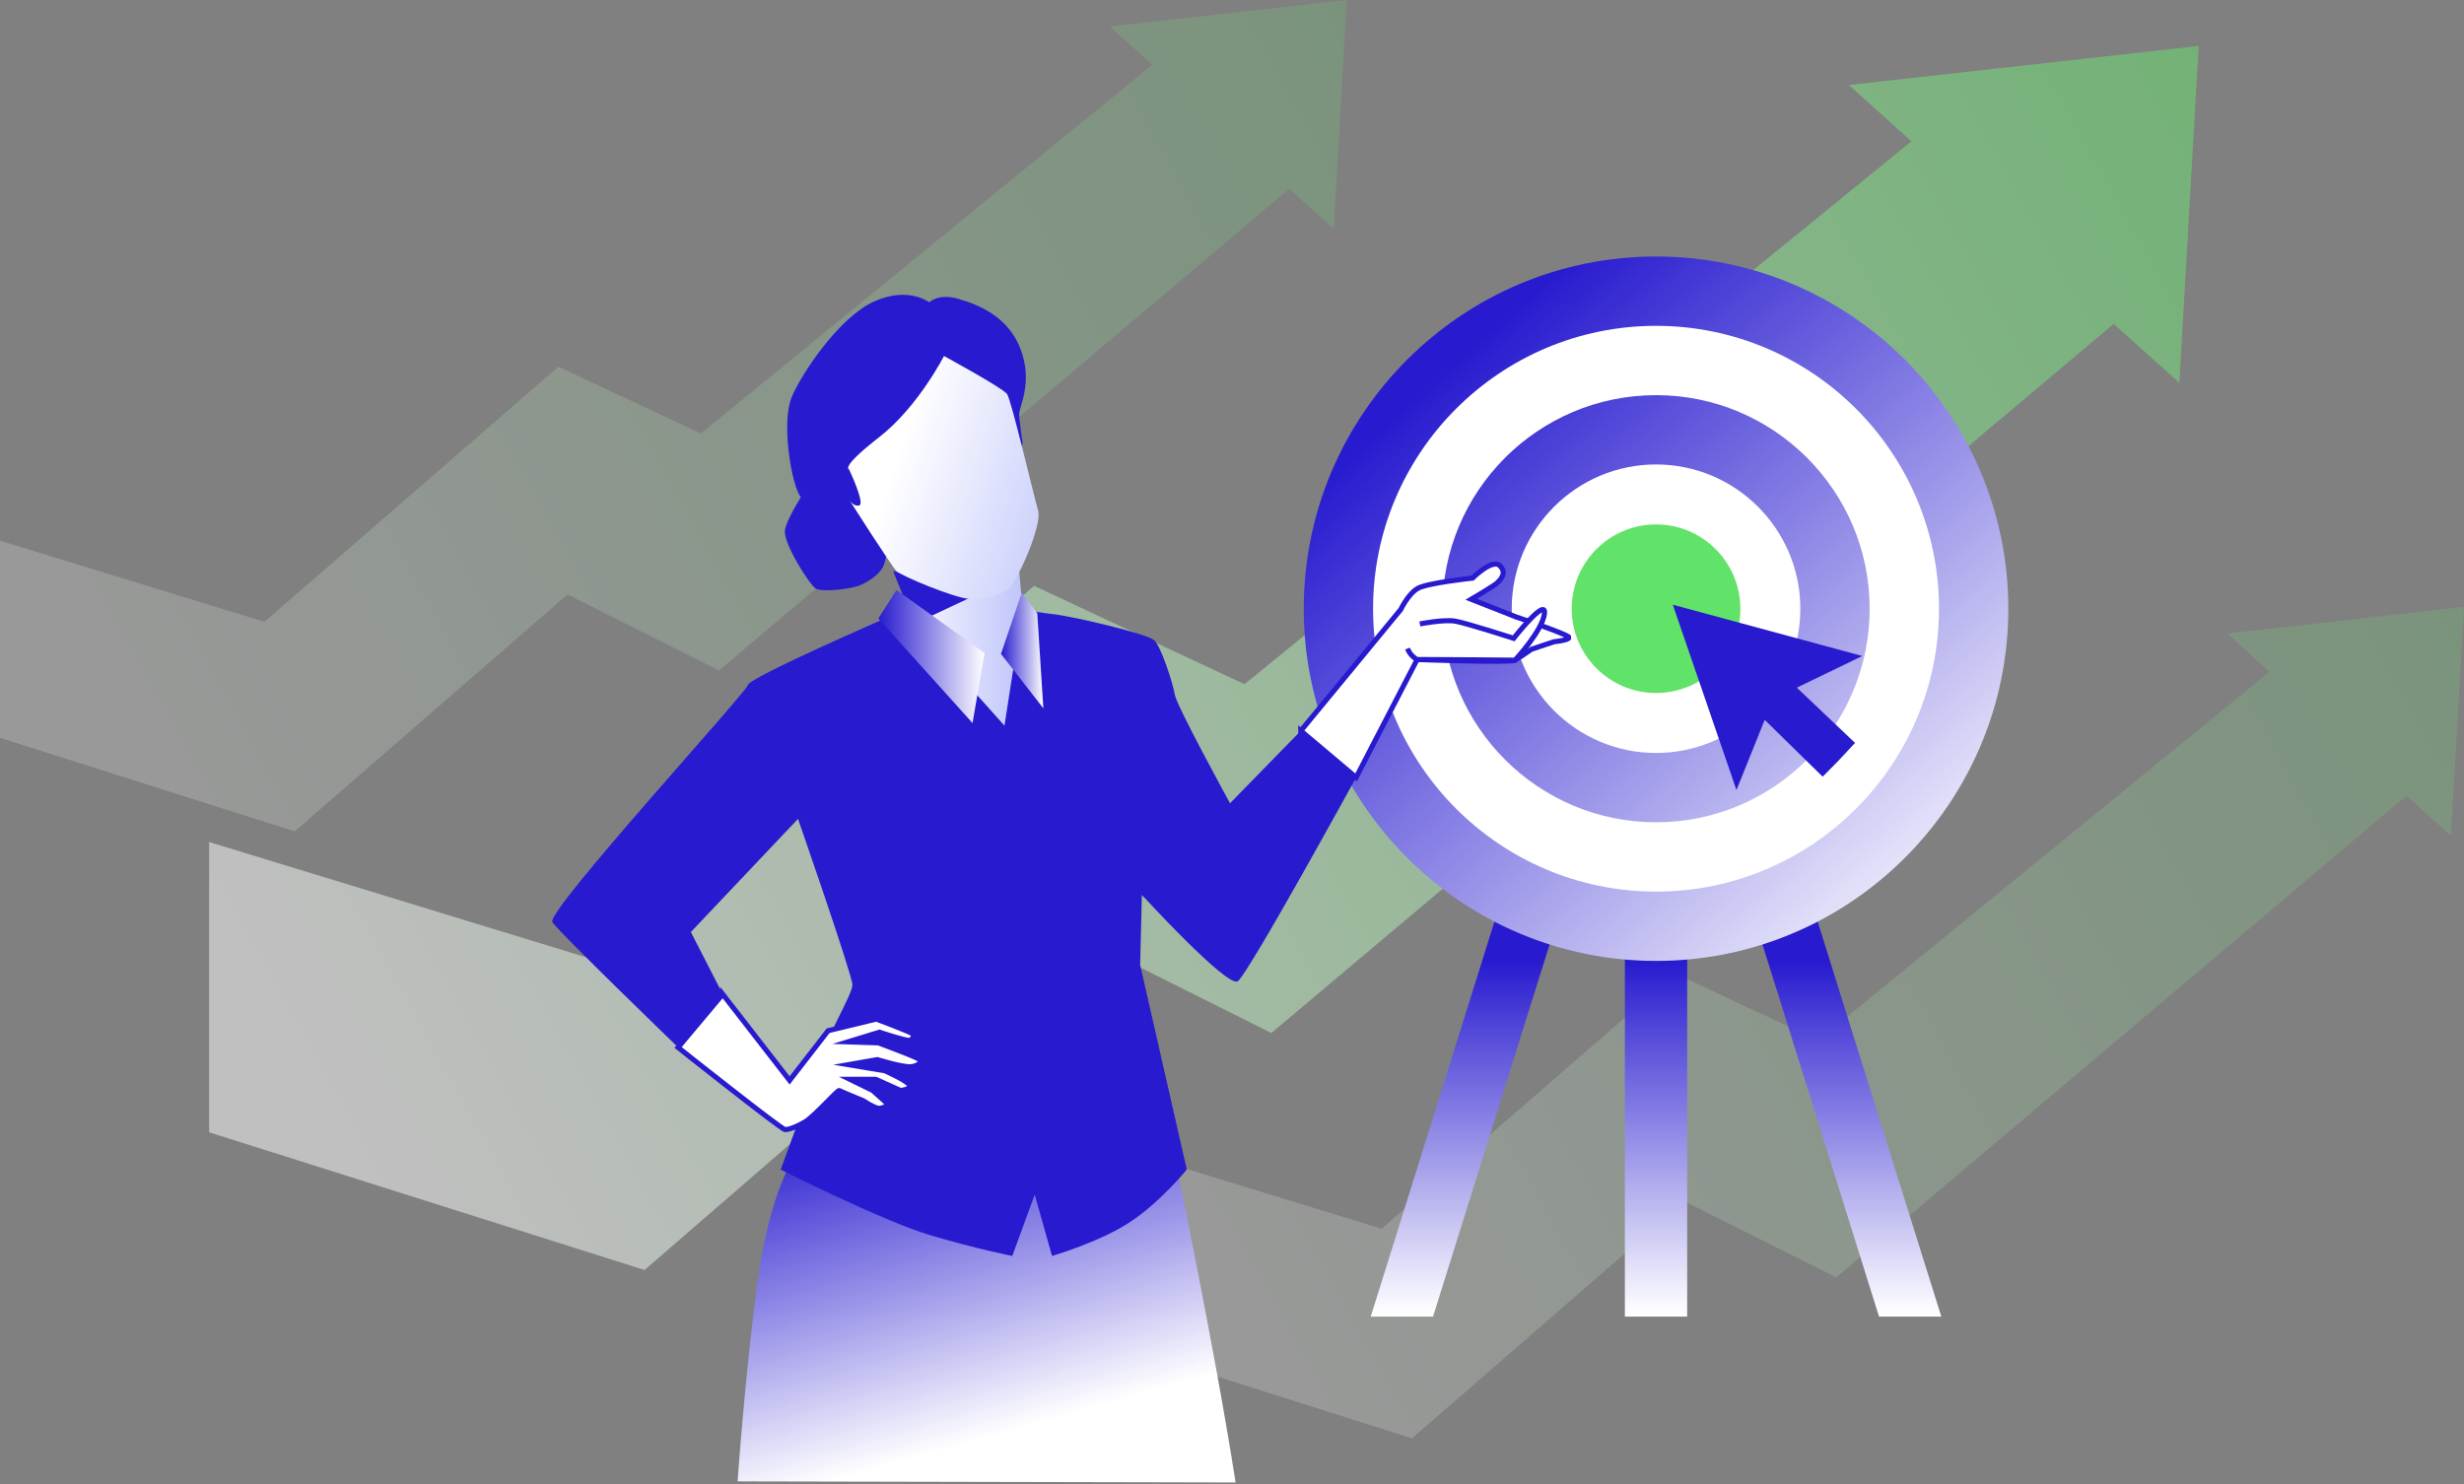
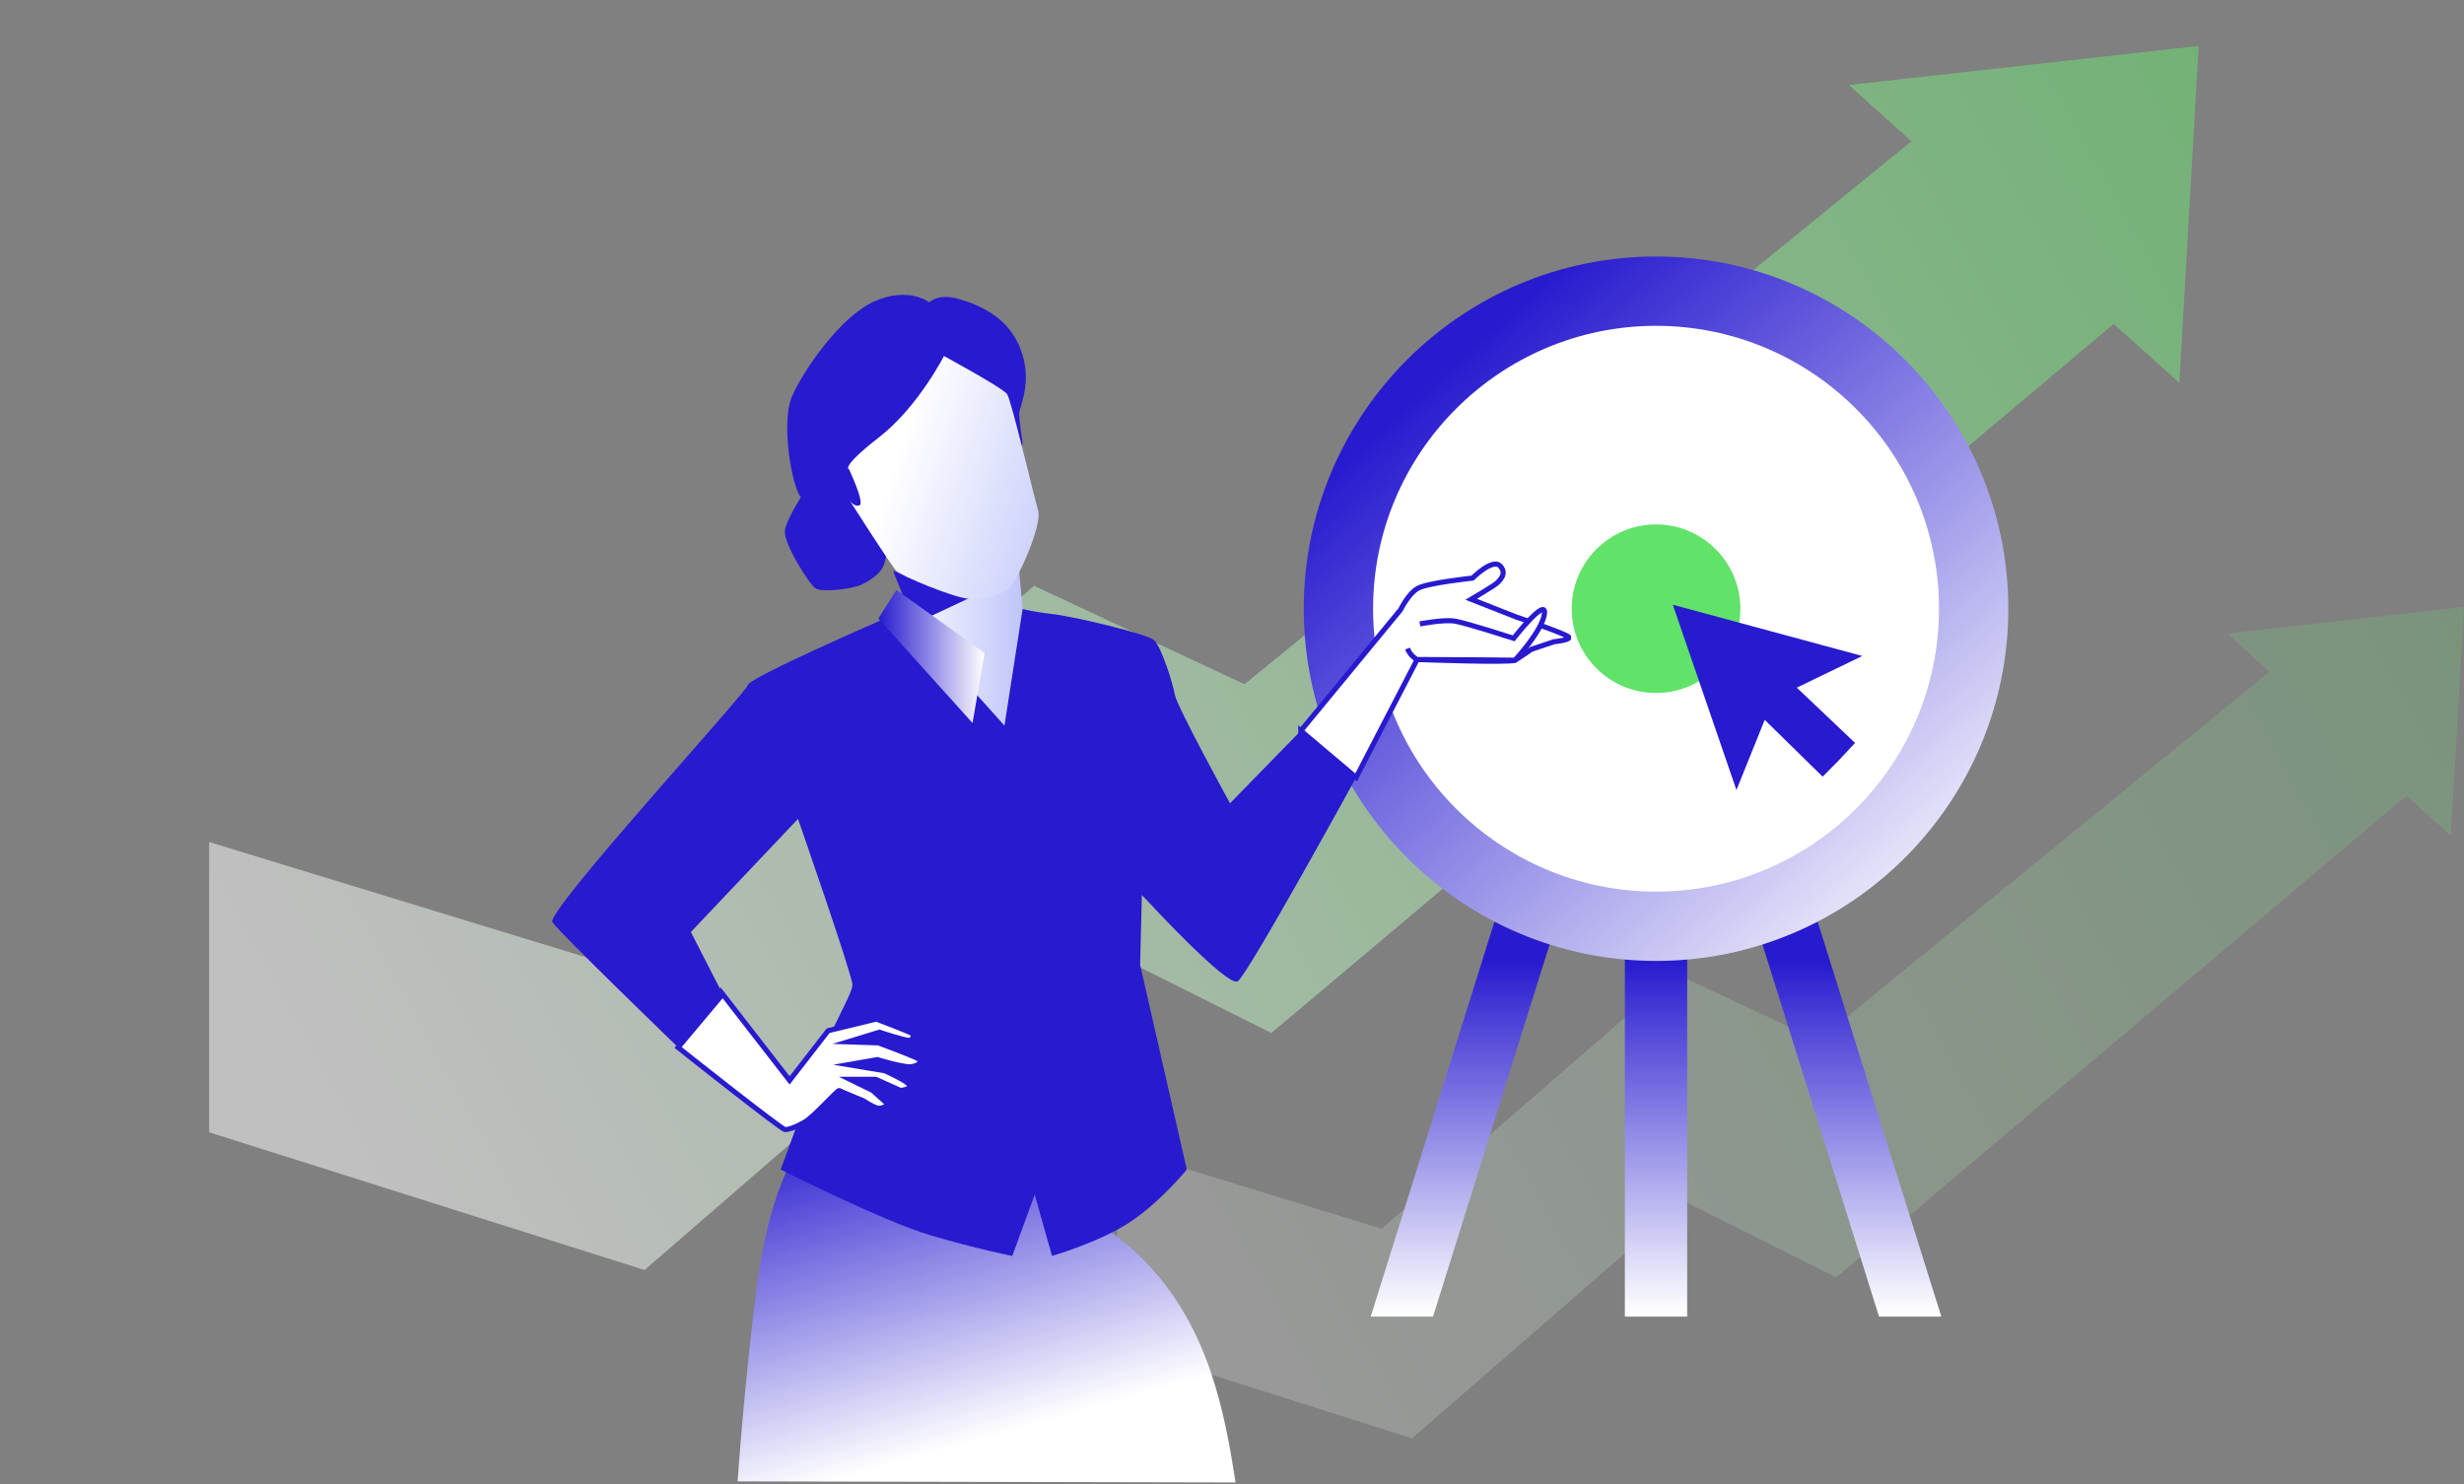
<svg xmlns="http://www.w3.org/2000/svg" width="483" height="291" viewBox="0 0 483 291" fill="none">
  <rect x="0" y="0" width="483" height="291" fill="#808080" stroke="none" />
  <g clip-path="url(#clip0_549_103)">
    <path d="M374.681 27.701L243.951 134.149L202.703 114.861L117.574 188.508L41 165.09V222.005L126.347 249L205.337 180.615L249.218 202.533L414.326 63.502L427.201 75.047L431 9L362.427 16.666L374.681 27.701Z" fill="url(#paint0_linear_549_103)" fill-opacity="0.5" />
  </g>
  <g clip-path="url(#clip1_549_103)">
-     <path d="M225.876 12.701L137.382 84.997L109.461 71.897L51.835 121.916L0 106.011V144.666L57.773 163L111.243 116.555L140.948 131.441L252.713 37.016L261.428 44.857L264 0L217.581 5.207L225.876 12.701Z" fill="url(#paint1_linear_549_103)" fill-opacity="0.2" />
-   </g>
+     </g>
  <g clip-path="url(#clip2_549_103)">
    <path d="M444.876 131.701L356.382 203.997L328.461 190.898L270.835 240.916L219 225.011V263.666L276.773 282L330.243 235.555L359.948 250.441L471.713 156.016L480.428 163.857L483 119L436.581 124.207L444.876 131.701Z" fill="url(#paint2_linear_549_103)" fill-opacity="0.2" />
  </g>
  <g clip-path="url(#clip3_549_103)">
    <path d="M307.002 174.813L280.905 258.143H268.69L294.788 174.813H307.002Z" fill="url(#paint3_linear_549_103)" />
    <path d="M342.241 174.813L368.331 258.143H380.546L354.455 174.813H342.241Z" fill="url(#paint4_linear_549_103)" />
    <path d="M330.725 174.813H318.511V258.143H330.725V174.813Z" fill="url(#paint5_linear_549_103)" />
    <path d="M324.622 188.403C286.542 188.403 255.566 157.427 255.566 119.347C255.566 81.268 286.542 50.291 324.622 50.291C362.701 50.291 393.677 81.268 393.677 119.347C393.677 157.427 362.701 188.403 324.622 188.403Z" fill="url(#paint6_linear_549_103)" />
    <path d="M324.622 174.813C294.036 174.813 269.156 149.933 269.156 119.347C269.156 88.762 294.036 63.882 324.622 63.882C355.207 63.882 380.087 88.762 380.087 119.347C380.087 149.933 355.207 174.813 324.622 174.813Z" fill="white" />
-     <path d="M324.622 161.223C301.53 161.223 282.746 142.438 282.746 119.347C282.746 96.256 301.53 77.472 324.622 77.472C347.713 77.472 366.497 96.256 366.497 119.347C366.497 142.438 347.713 161.223 324.622 161.223Z" fill="url(#paint7_linear_549_103)" />
    <path d="M324.622 147.633C309.025 147.633 296.336 134.944 296.336 119.347C296.336 103.75 309.025 91.062 324.622 91.062C340.219 91.062 352.907 103.75 352.907 119.347C352.907 134.944 340.219 147.633 324.622 147.633Z" fill="white" />
    <path d="M324.621 135.876C315.504 135.876 308.092 128.457 308.092 119.347C308.092 110.237 315.511 102.818 324.621 102.818C333.732 102.818 341.151 110.237 341.151 119.347C341.151 128.457 333.732 135.876 324.621 135.876Z" fill="#61E268" />
    <path d="M365.054 128.615L327.906 118.565L340.384 154.894L345.924 141.138L357.281 152.278L360.416 149.106L363.633 145.656L352.215 134.824L365.054 128.615Z" fill="#271ACF" />
  </g>
  <g clip-path="url(#clip4_549_103)">
-     <path d="M144.589 290.442C144.589 290.442 146.018 269.613 148.468 251.438C150.918 233.263 156.022 226.317 156.022 226.317H230.159C230.159 226.317 237.916 263.284 242.209 290.653" fill="url(#paint8_linear_549_103)" />
+     <path d="M144.589 290.442C144.589 290.442 146.018 269.613 148.468 251.438C150.918 233.263 156.022 226.317 156.022 226.317C230.159 226.317 237.916 263.284 242.209 290.653" fill="url(#paint8_linear_549_103)" />
    <path d="M173.867 121.099C173.867 121.099 146.942 132.787 146.604 134.306C146.266 135.832 106.916 178.774 108.276 180.804C109.629 182.833 132.923 205.353 132.923 205.353L141.673 194.92L135.426 182.736L156.428 160.554C156.428 160.554 167.094 191.207 167.094 193.071C167.094 194.935 162.689 201.881 160.487 208.48C158.285 215.087 153.038 229.309 153.038 229.309C153.038 229.309 173.19 239.472 182.338 242.178C191.486 244.884 198.424 246.244 198.424 246.244L202.829 234.217L206.219 246.244C206.219 246.244 215.532 243.538 221.462 239.637C227.393 235.743 232.64 229.309 232.64 229.309L223.492 189.17L223.83 175.452C223.83 175.452 240.592 193.74 242.629 192.387C244.659 191.034 265.833 152.421 265.833 152.421L254.994 143.273L241.111 157.495C241.111 157.495 230.61 138.357 230.272 136.155C229.934 133.952 227.566 126.669 226.205 125.489C224.852 124.301 210.796 120.918 206.391 120.407C201.987 119.896 200.461 119.393 200.461 119.393C200.461 119.393 181.158 119.565 173.874 121.084L173.867 121.099Z" fill="#271ACF" />
    <path d="M200.453 119.408L199.439 108.23C199.439 108.23 194.357 112.973 192.831 113.477C191.306 113.981 175.731 110.771 175.731 110.771L178.099 121.272L196.898 142.274" fill="url(#paint9_linear_549_103)" />
    <path d="M191.704 116.454L179.624 122.137L177.257 117.401L175.069 111.959L191.704 116.454Z" fill="#271ACF" />
    <path d="M175.731 115.68L193.004 128.045L190.636 141.763L172.175 121.272L175.731 115.68Z" fill="url(#paint10_linear_549_103)" />
-     <path d="M200.288 116.19L196.221 128.217L204.52 138.883L203.332 120.257L200.288 116.19Z" fill="url(#paint11_linear_549_103)" />
    <path d="M158.119 95.701C158.119 95.701 154.391 101.285 153.887 103.826C153.376 106.367 158.63 114.492 159.818 115.342C161.006 116.191 166.929 115.514 168.793 114.665C170.657 113.816 172.86 112.297 173.363 110.433C173.874 108.569 174.378 106.367 173.874 105.014C173.371 103.661 169.642 93.836 166.425 91.972C163.208 90.108 158.127 95.701 158.127 95.701H158.119Z" fill="#271ACF" />
    <path d="M200.453 86.891C200.453 86.891 199.777 82.486 199.777 81.133C199.777 79.78 202.483 75.037 200.115 68.603C197.747 62.169 191.99 59.793 187.923 58.613C183.856 57.425 182.165 59.29 182.165 59.29C182.165 59.29 178.099 56.072 171.326 59.117C164.554 62.169 157.27 73 155.24 77.743C153.211 82.486 154.902 93.49 156.593 96.88C158.285 100.271 168.447 99.083 168.447 99.083C168.447 99.083 170.988 101.624 171.837 99.759C172.687 97.895 169.808 91.799 169.808 91.799L186.066 74.353L197.071 82.313C197.071 82.313 198.086 87.733 199.1 88.244C200.115 88.755 200.453 86.891 200.453 86.891Z" fill="#271ACF" />
    <path d="M185.044 69.79C185.044 69.79 179.963 79.78 172.341 85.711C164.719 91.641 166.41 91.98 166.41 91.98C166.41 91.98 169.627 98.752 168.44 99.091C167.252 99.429 166.41 97.903 166.41 97.903C166.41 97.903 174.709 110.944 175.723 111.959C176.738 112.974 187.066 117.206 189.78 117.379C192.486 117.552 195.537 116.868 197.402 115.687C199.266 114.5 204.347 102.984 203.498 100.105C202.648 97.226 198.251 78.427 197.402 77.247C196.552 76.059 185.037 69.798 185.037 69.798L185.044 69.79Z" fill="url(#paint12_linear_549_103)" />
    <path d="M254.987 143.288L274.568 119.513C274.568 119.513 276.041 116.423 277.92 115.356C279.799 114.281 288.654 113.342 288.654 113.342C288.654 113.342 292.548 109.448 294.021 110.929C295.494 112.402 294.021 113.748 293.487 114.281C292.954 114.815 288.391 117.498 288.391 117.498L297.246 120.986C297.246 120.986 307.716 124.474 307.581 125.015C307.446 125.549 304.627 125.819 304.627 125.819L300.2 127.293C300.2 127.293 297.915 128.901 296.983 129.442C296.043 129.976 277.792 129.307 277.792 129.307L265.826 152.428L254.987 143.281V143.288Z" fill="white" stroke="#271ACF" stroke-miterlimit="10" />
    <path d="M278.326 122.332C278.326 122.332 283.024 121.392 285.302 121.798C287.587 122.204 296.712 125.15 296.712 125.15C296.712 125.15 303.154 116.965 302.748 120.317C302.342 123.669 296.975 129.442 296.975 129.442C296.975 129.442 284.497 129.307 277.785 129.307C277.785 129.307 276.439 128.638 275.906 127.157" fill="white" />
    <path d="M278.326 122.332C278.326 122.332 283.024 121.392 285.302 121.798C287.587 122.204 296.712 125.15 296.712 125.15C296.712 125.15 303.154 116.965 302.748 120.317C302.342 123.669 296.975 129.442 296.975 129.442C296.975 129.442 284.497 129.307 277.785 129.307C277.785 129.307 276.439 128.638 275.906 127.157" stroke="#271ACF" stroke-miterlimit="10" />
    <path d="M141.665 194.928L154.782 211.825L162.336 202.084L171.777 199.799C171.777 199.799 178.933 202.482 179.031 202.783C179.129 203.083 178.933 203.873 178.234 203.978C177.535 204.076 172.371 202.384 172.371 202.384L166.207 204.271L172.168 204.466C172.168 204.466 180.316 207.451 180.421 207.849C180.519 208.247 180.121 208.939 178.632 209.142C177.144 209.337 171.973 207.751 171.973 207.751L166.305 208.743L173.461 209.939C173.461 209.939 178.129 212.028 178.332 212.817C178.527 213.614 176.543 213.81 176.543 213.81L171.672 211.622H166.606L171.078 213.81L174.16 216.591C174.16 216.591 173.07 217.388 172.176 217.29C171.281 217.192 169.192 215.802 169.192 215.802C169.192 215.802 164.817 214.013 164.524 213.817C164.231 213.622 159.653 218.883 157.766 219.981C155.879 221.071 154.587 221.469 153.888 221.469C153.189 221.469 132.916 205.368 132.916 205.368L141.665 194.935V194.928Z" fill="white" stroke="#271ACF" stroke-miterlimit="10" />
    <path d="M225.491 165.057V169.499C225.491 171.453 223.823 175.467 223.823 175.467L232.422 183.36L225.319 161.682L225.499 165.057H225.491Z" fill="#271ACF" />
  </g>
  <defs>
    <linearGradient id="paint0_linear_549_103" x1="70.967" y1="224.837" x2="450.835" y2="14.205" gradientUnits="userSpaceOnUse">
      <stop stop-color="white" />
      <stop offset="1" stop-color="#61E268" />
    </linearGradient>
    <linearGradient id="paint1_linear_549_103" x1="20.285" y1="146.589" x2="277.826" y2="4.258" gradientUnits="userSpaceOnUse">
      <stop stop-color="white" />
      <stop offset="1" stop-color="#61E268" />
    </linearGradient>
    <linearGradient id="paint2_linear_549_103" x1="239.285" y1="265.589" x2="496.826" y2="123.258" gradientUnits="userSpaceOnUse">
      <stop stop-color="white" />
      <stop offset="1" stop-color="#61E268" />
    </linearGradient>
    <linearGradient id="paint3_linear_549_103" x1="287.85" y1="188.155" x2="287.85" y2="257.669" gradientUnits="userSpaceOnUse">
      <stop stop-color="#271ACF" />
      <stop offset="1" stop-color="white" />
    </linearGradient>
    <linearGradient id="paint4_linear_549_103" x1="361.393" y1="188.155" x2="361.393" y2="257.669" gradientUnits="userSpaceOnUse">
      <stop stop-color="#271ACF" />
      <stop offset="1" stop-color="white" />
    </linearGradient>
    <linearGradient id="paint5_linear_549_103" x1="324.622" y1="188.155" x2="324.622" y2="257.669" gradientUnits="userSpaceOnUse">
      <stop stop-color="#271ACF" />
      <stop offset="1" stop-color="white" />
    </linearGradient>
    <linearGradient id="paint6_linear_549_103" x1="282.446" y1="72.616" x2="383.485" y2="184.577" gradientUnits="userSpaceOnUse">
      <stop stop-color="#271ACF" />
      <stop offset="1" stop-color="white" />
    </linearGradient>
    <linearGradient id="paint7_linear_549_103" x1="282.445" y1="72.616" x2="383.485" y2="184.577" gradientUnits="userSpaceOnUse">
      <stop stop-color="#271ACF" />
      <stop offset="1" stop-color="white" />
    </linearGradient>
    <linearGradient id="paint8_linear_549_103" x1="175.077" y1="214.697" x2="193.944" y2="281.723" gradientUnits="userSpaceOnUse">
      <stop stop-color="#271ACF" />
      <stop offset="1" stop-color="white" />
    </linearGradient>
    <linearGradient id="paint9_linear_549_103" x1="175.731" y1="125.248" x2="200.453" y2="125.248" gradientUnits="userSpaceOnUse">
      <stop stop-color="white" />
      <stop offset="1" stop-color="#BFC5FA" />
    </linearGradient>
    <linearGradient id="paint10_linear_549_103" x1="172.175" y1="128.721" x2="193.004" y2="128.721" gradientUnits="userSpaceOnUse">
      <stop stop-color="#271ACF" />
      <stop offset="1" stop-color="white" />
    </linearGradient>
    <linearGradient id="paint11_linear_549_103" x1="196.221" y1="127.541" x2="204.52" y2="127.541" gradientUnits="userSpaceOnUse">
      <stop stop-color="#271ACF" />
      <stop offset="1" stop-color="white" />
    </linearGradient>
    <linearGradient id="paint12_linear_549_103" x1="175.626" y1="89.905" x2="214.104" y2="102.323" gradientUnits="userSpaceOnUse">
      <stop stop-color="white" />
      <stop offset="1" stop-color="#BFC5FA" />
    </linearGradient>
    <clipPath id="clip0_549_103">
      <rect width="390" height="240" fill="white" transform="translate(41 9)" />
    </clipPath>
    <clipPath id="clip1_549_103">
      <rect width="264" height="163" fill="white" />
    </clipPath>
    <clipPath id="clip2_549_103">
      <rect width="264" height="163" fill="white" transform="translate(219 119)" />
    </clipPath>
    <clipPath id="clip3_549_103">
      <rect width="138.112" height="207.851" fill="white" transform="translate(255.566 50.291)" />
    </clipPath>
    <clipPath id="clip4_549_103">
      <rect width="199.718" height="232.837" fill="white" transform="translate(108.239 57.809)" />
    </clipPath>
  </defs>
</svg>